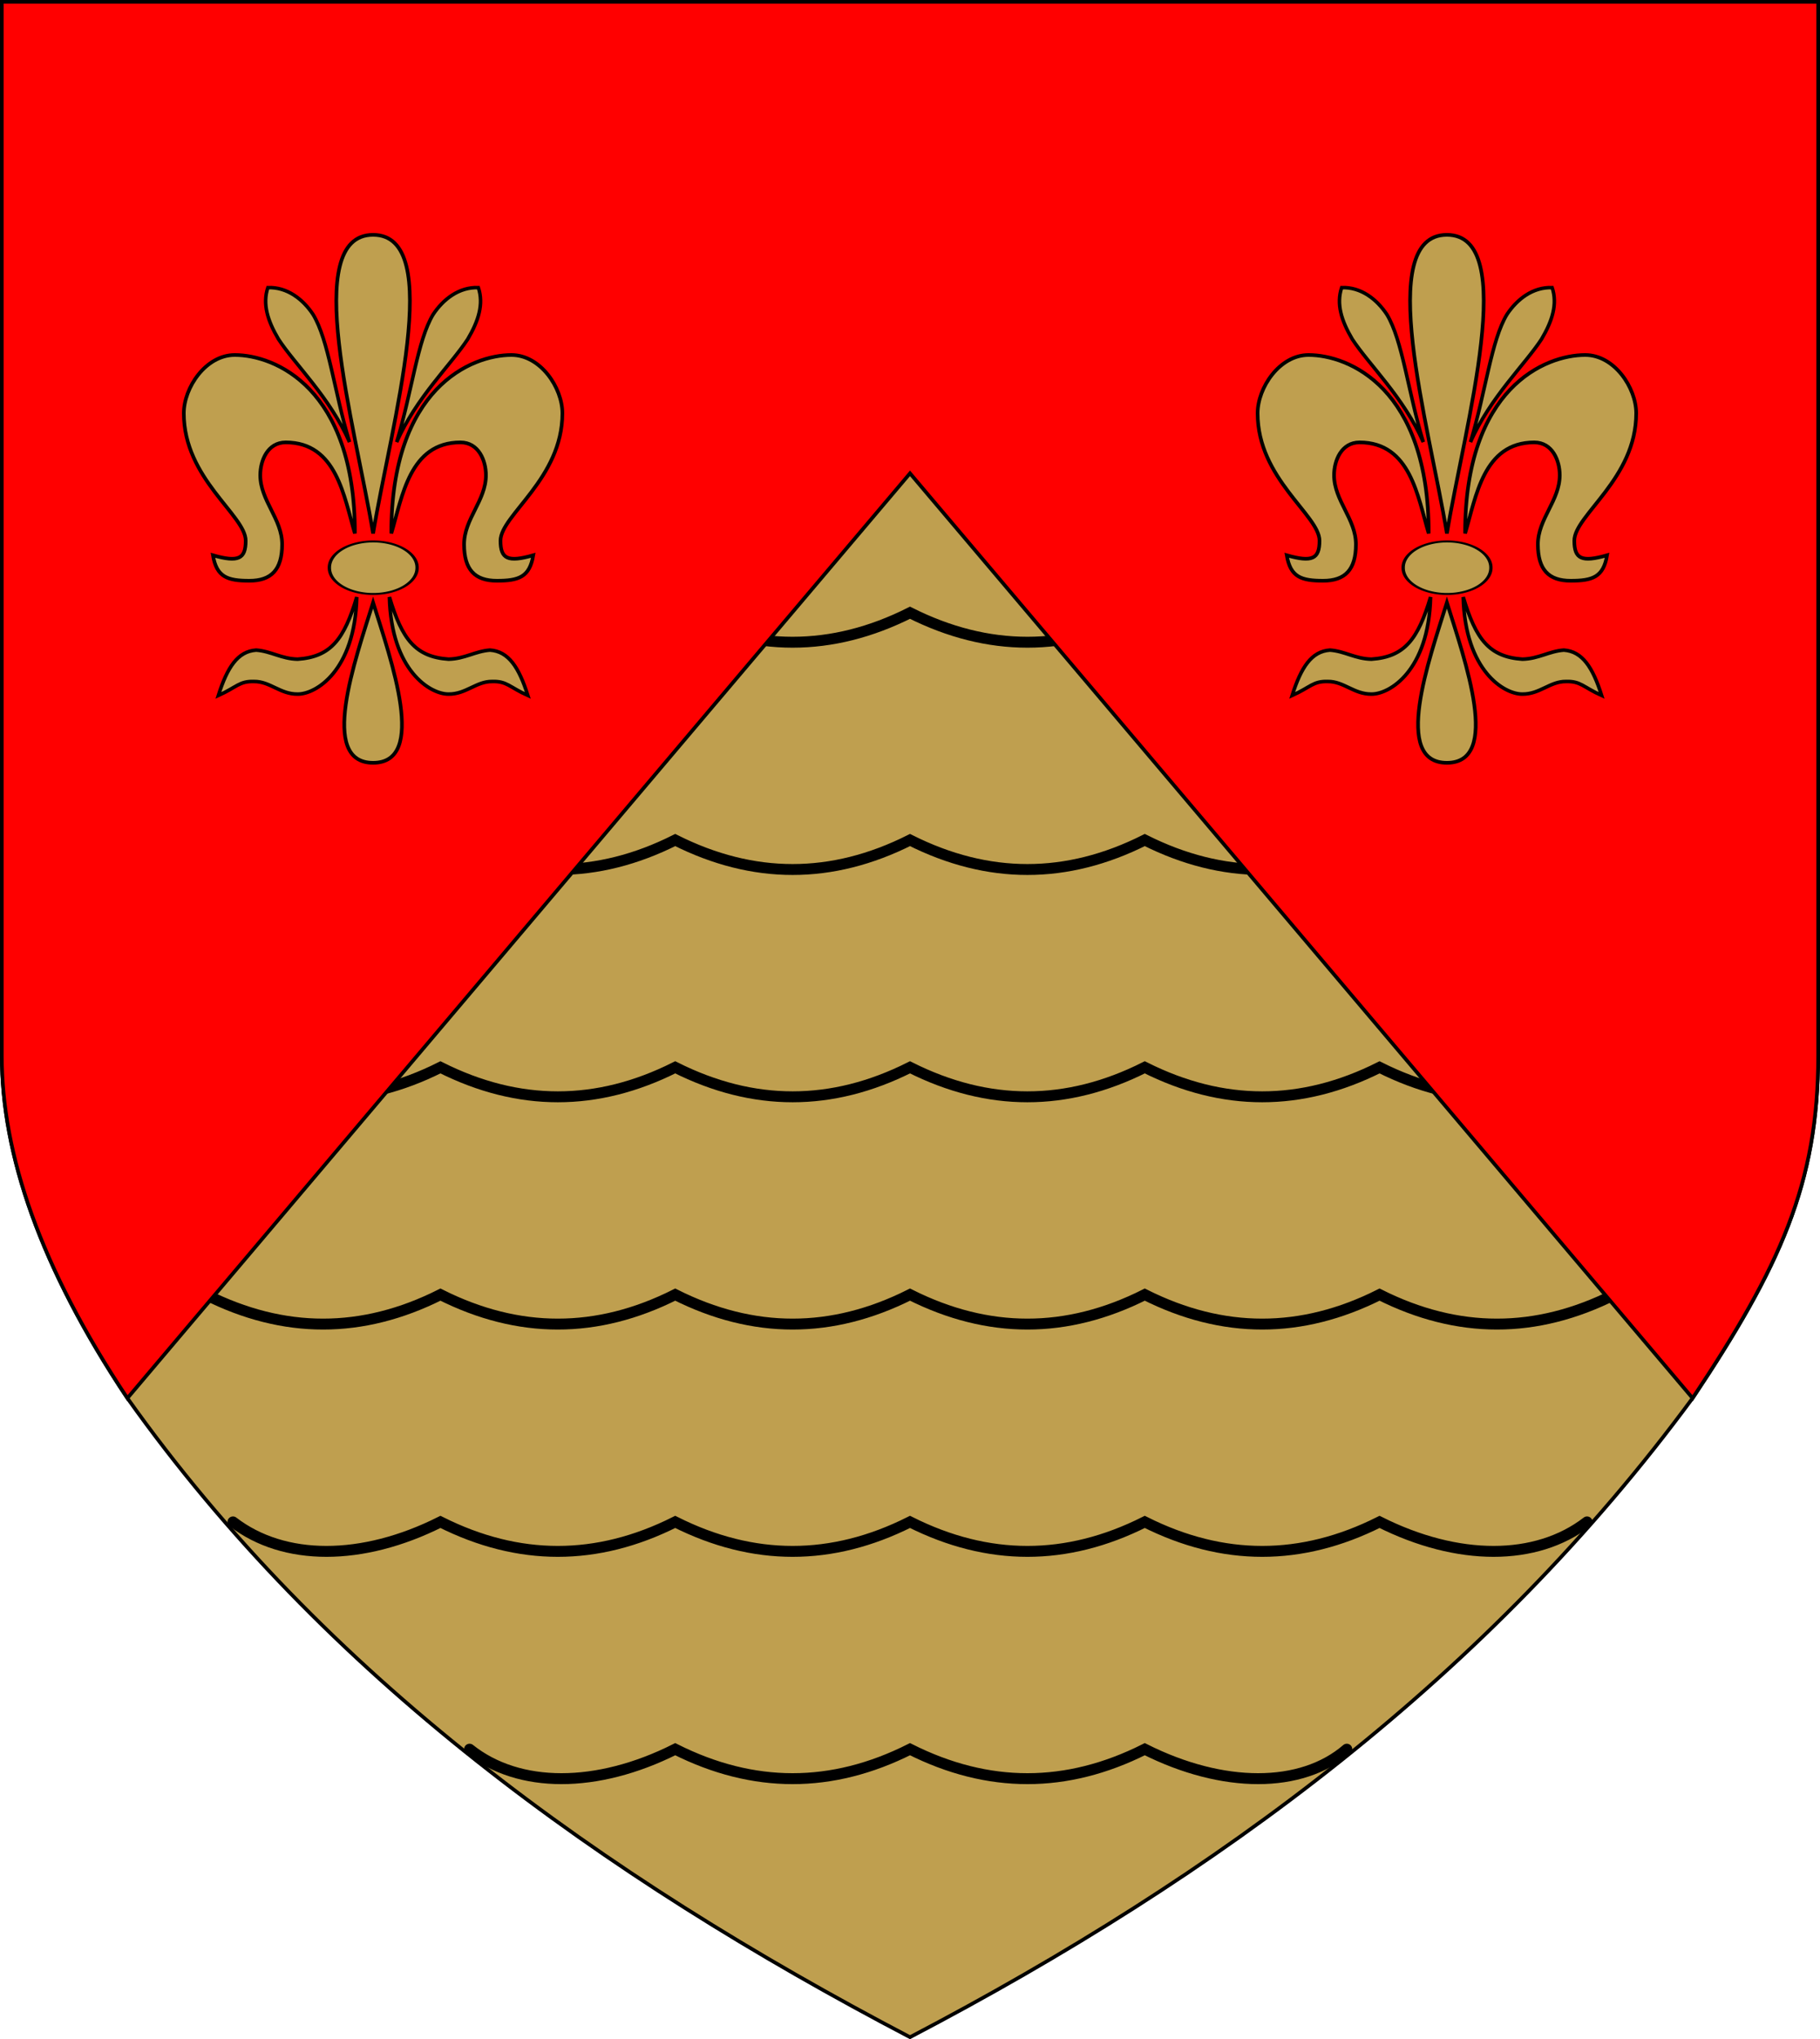
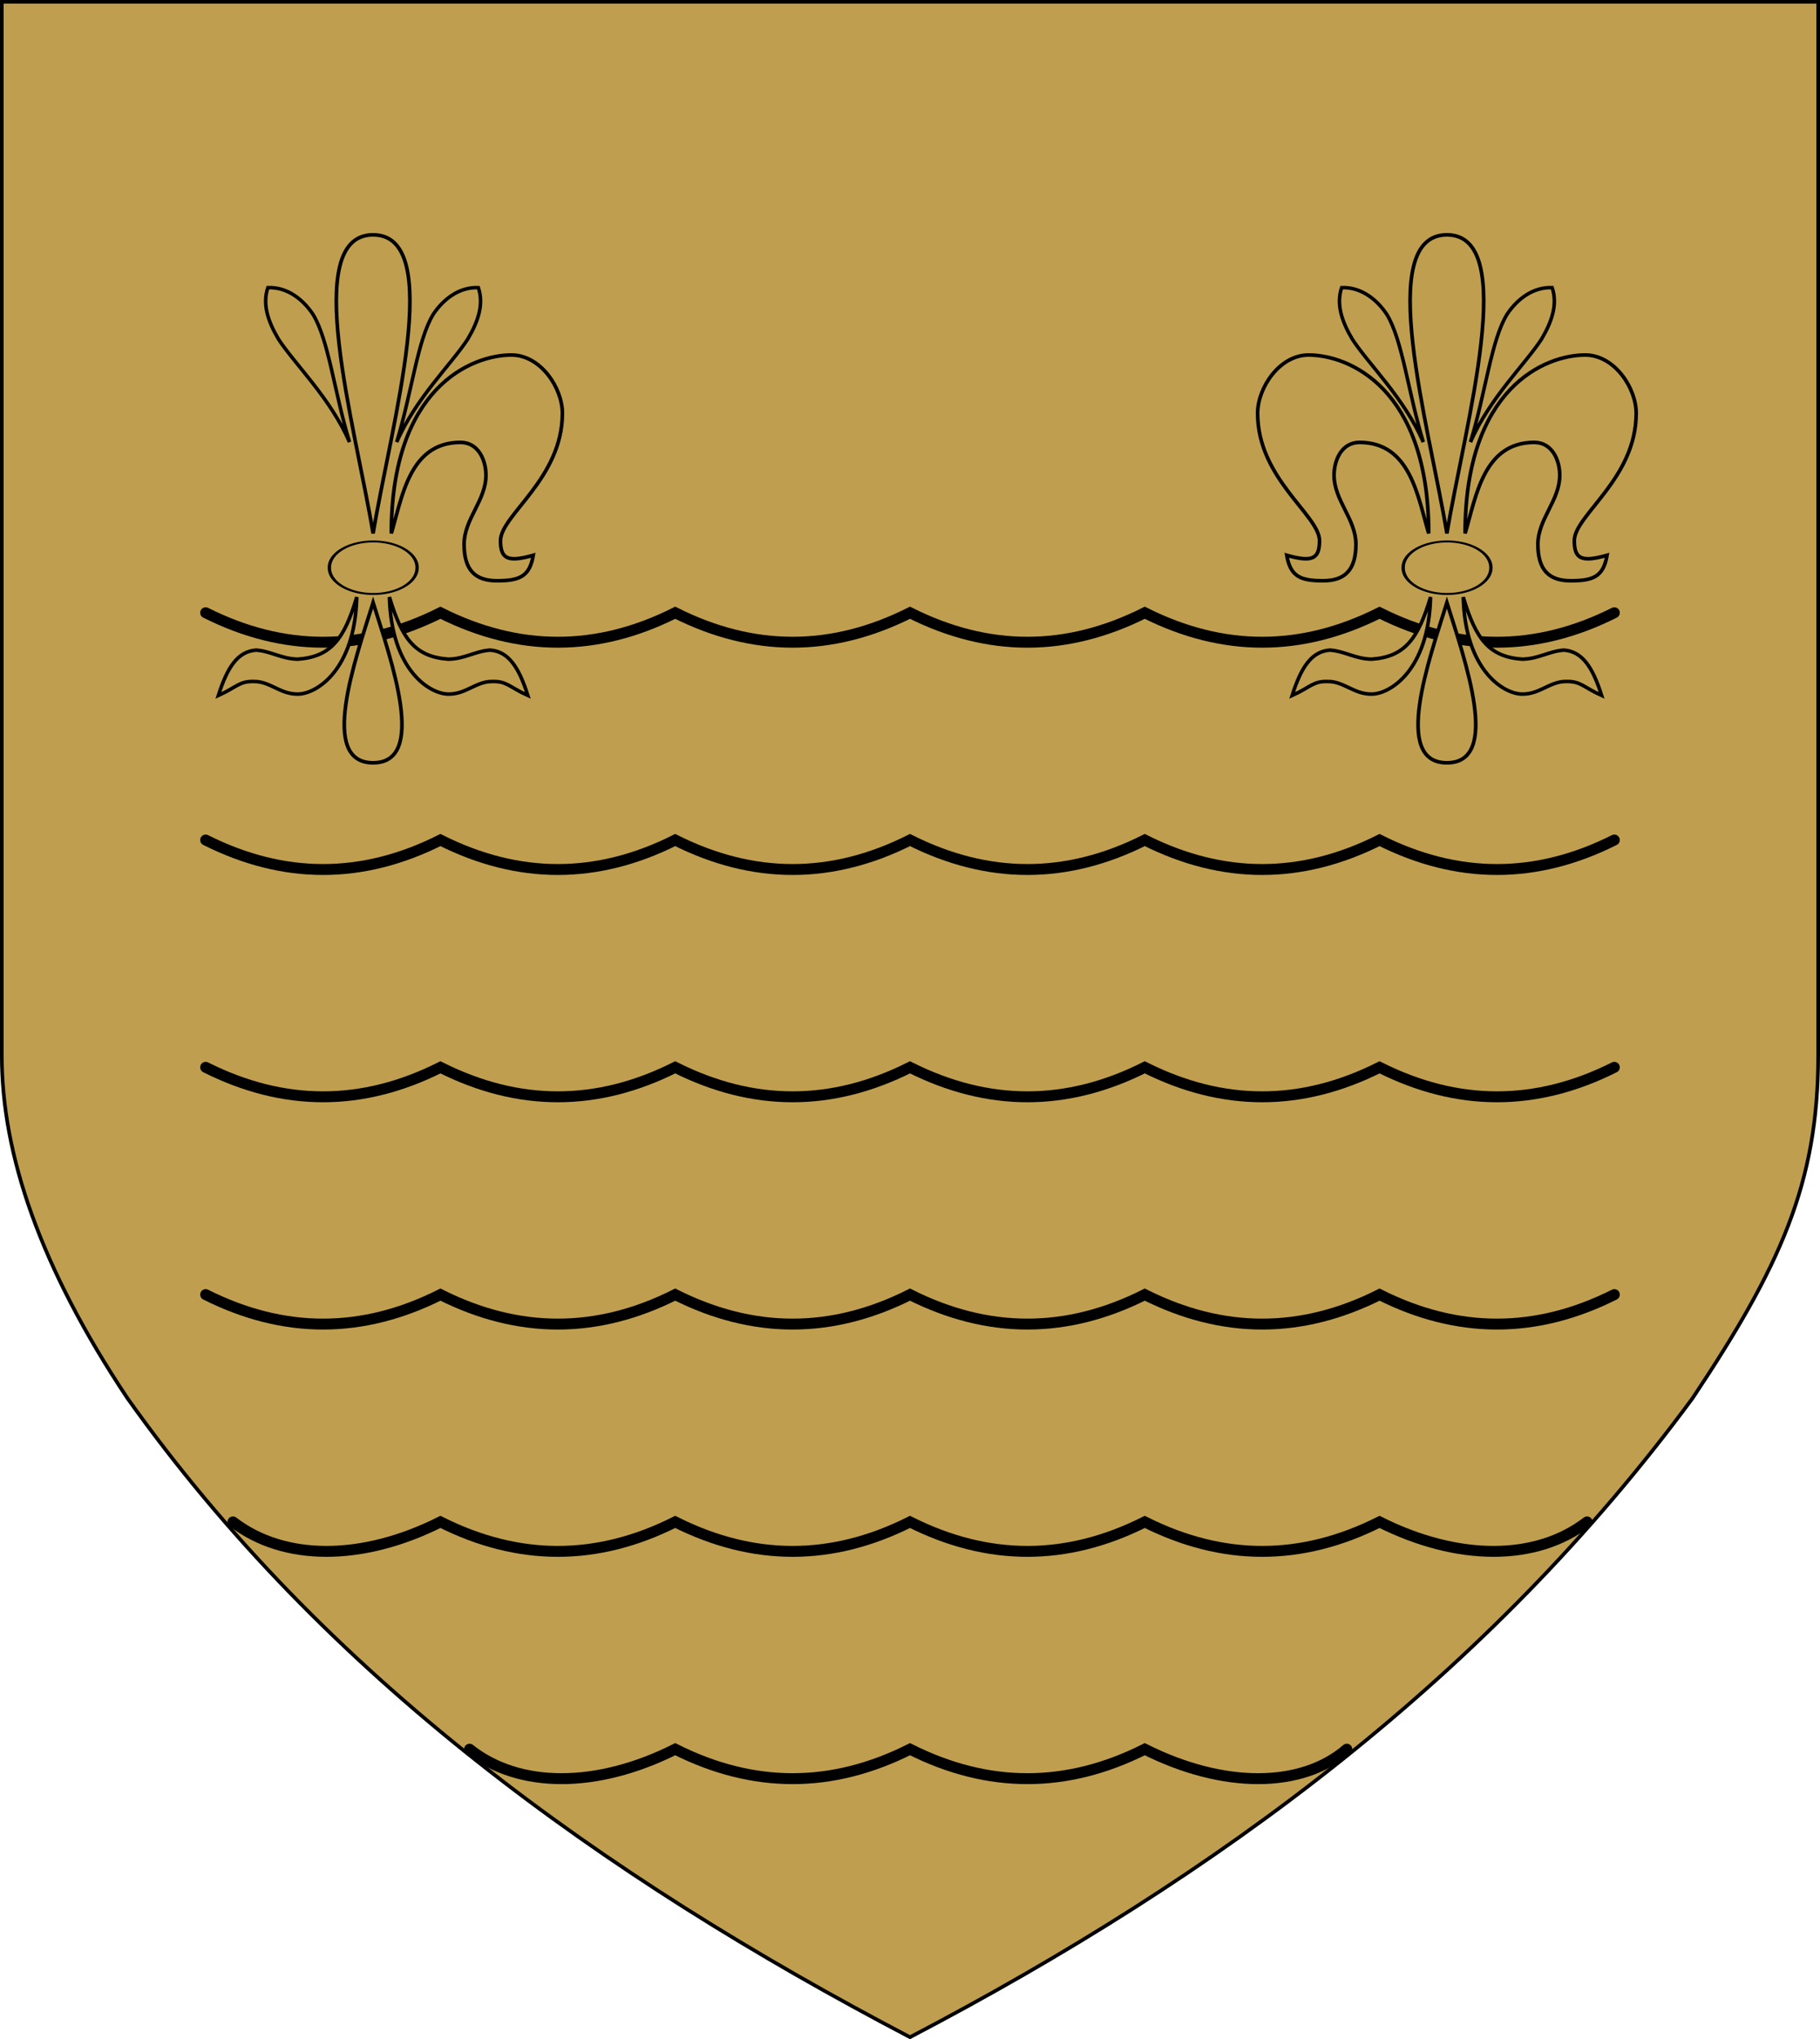
<svg xmlns="http://www.w3.org/2000/svg" xmlns:ns1="http://sodipodi.sourceforge.net/DTD/sodipodi-0.dtd" xmlns:ns2="http://www.inkscape.org/namespaces/inkscape" width="500" height="560" id="svg2" ns1:version="0.32" ns2:version="0.45.1" version="1.0" ns1:docbase="/" ns1:docname="Saltvik.vaakuna.svg" ns2:output_extension="org.inkscape.output.svg.inkscape">
  <defs id="defs4" />
  <g ns2:label="Layer 1" ns2:groupmode="layer" id="layer1">
    <path style="fill:#bf9f4f;fill-opacity:1;fill-rule:evenodd;stroke:black;stroke-width:1px;stroke-linecap:butt;stroke-linejoin:miter;stroke-opacity:1" d="M 0.5,0.5 L 499.5,0.5 L 499.5,290 C 499.5,325 489,348 465,384 C 409,460 335,515 250,559.5 C 165,515 89,460 35,384 C 11,348 0.5,317 0.5,290 L 0.5,0.5 z " id="path2184" ns1:nodetypes="cccscscc" />
    <path style="fill:none;fill-opacity:0.75;fill-rule:evenodd;stroke:black;stroke-width:3;stroke-linecap:round;stroke-linejoin:miter;stroke-miterlimit:4;stroke-dasharray:none;stroke-opacity:1" d="M 56.5,293.133 C 78,303.929 99.5,303.929 121,293.133 C 142.5,303.929 164,303.929 185.5,293.133 C 207,303.929 228.5,303.929 250,293.133 C 271.5,303.929 293,303.929 314.5,293.133 C 336,303.929 357.5,303.929 379,293.133 C 400.5,303.929 422,303.929 443.5,293.133" id="path4867" ns1:nodetypes="ccccccc" />
    <path style="fill:none;fill-opacity:0.75;fill-rule:evenodd;stroke:black;stroke-width:3;stroke-linecap:round;stroke-linejoin:miter;stroke-miterlimit:4;stroke-dasharray:none;stroke-opacity:1" d="M 56.5,168.286 C 78,179.082 99.5,179.082 121,168.286 C 142.5,179.082 164,179.082 185.5,168.286 C 207,179.082 228.5,179.082 250,168.286 C 271.5,179.082 293,179.082 314.5,168.286 C 336,179.082 357.5,179.082 379,168.286 C 400.5,179.082 422,179.082 443.5,168.286" id="path7536" ns1:nodetypes="ccccccc" />
    <path ns1:nodetypes="ccccccc" id="path7534" d="M 56.5,230.71 C 78,241.505 99.5,241.505 121,230.71 C 142.5,241.505 164,241.505 185.5,230.71 C 207,241.505 228.5,241.505 250,230.71 C 271.5,241.505 293,241.505 314.5,230.71 C 336,241.505 357.5,241.505 379,230.71 C 400.5,241.505 422,241.505 443.5,230.71" style="fill:none;fill-opacity:0.75;fill-rule:evenodd;stroke:black;stroke-width:3;stroke-linecap:round;stroke-linejoin:miter;stroke-miterlimit:4;stroke-dasharray:none;stroke-opacity:1" />
    <path ns1:nodetypes="ccccccc" id="path7532" d="M 56.5,355.556 C 78,366.352 99.5,366.352 121,355.556 C 142.5,366.352 164,366.352 185.5,355.556 C 207,366.352 228.5,366.352 250,355.556 C 271.5,366.352 293,366.352 314.5,355.556 C 336,366.352 357.5,366.352 379,355.556 C 400.5,366.352 422,366.352 443.5,355.556" style="fill:none;fill-opacity:0.75;fill-rule:evenodd;stroke:black;stroke-width:3;stroke-linecap:round;stroke-linejoin:miter;stroke-miterlimit:4;stroke-dasharray:none;stroke-opacity:1" />
-     <path ns1:nodetypes="cccccccc" id="path5760" d="M 0.5,0.5 L 499.5,0.5 L 499.5,290 C 499.5,325 489,348 465,384 L 250,130 L 35,384 C 11,348 0.5,317 0.5,290 L 0.5,0.5 z " style="fill:red;fill-opacity:1;fill-rule:evenodd;stroke:black;stroke-width:1px;stroke-linecap:butt;stroke-linejoin:miter;stroke-opacity:1" />
    <path ns1:nodetypes="ccc" id="path2148" d="M 397.5,64.5 C 417.5,64.5 402.5,116.5 397.5,146.5 C 392.5,116.5 377.5,64.5 397.5,64.5 z " style="fill:#bf9f4f;fill-opacity:1;fill-rule:evenodd;stroke:black;stroke-width:1;stroke-linecap:butt;stroke-linejoin:miter;stroke-miterlimit:4;stroke-dasharray:none;stroke-opacity:1" />
    <path ns1:nodetypes="ccc" id="path2150" d="M 397.5,165.5 C 402.5,181.5 412.5,209.5 397.5,209.5 C 382.5,209.5 392.5,181.5 397.5,165.5 z " style="fill:#bf9f4f;fill-opacity:1;fill-rule:evenodd;stroke:black;stroke-width:1;stroke-linecap:butt;stroke-linejoin:miter;stroke-miterlimit:4;stroke-dasharray:none;stroke-opacity:1" />
    <path transform="matrix(0.915,0,0,0.536,168.026,-31.235)" d="M 264 349.167 A 13.167 13.333 0 1 1  237.667,349.167 A 13.167 13.333 0 1 1  264 349.167 z" ns1:ry="13.333333" ns1:rx="13.166667" ns1:cy="349.16666" ns1:cx="250.83333" id="path2152" style="fill:#bf9f4f;fill-opacity:1;stroke:black;stroke-width:1;stroke-miterlimit:4;stroke-dasharray:none;stroke-opacity:1" ns1:type="arc" />
    <path style="fill:#bf9f4f;fill-opacity:1;fill-rule:evenodd;stroke:black;stroke-width:0.969px;stroke-linecap:butt;stroke-linejoin:miter;stroke-opacity:1" d="M 391.015,121.415 C 386.781,107.461 385.339,93.534 381.007,86.368 C 378.226,82.171 373.883,78.798 368.585,78.993 C 367.087,83.487 368.516,88.087 371.491,93.123 C 376.04,100.113 385.678,109.199 391.015,121.415 z " id="path2154" ns1:nodetypes="ccccc" />
    <path ns1:nodetypes="ccccccc" id="path2156" d="M 354.99,191.01 C 360.062,188.727 360.713,187.045 364.781,187.168 C 369.18,187.117 371.97,190.677 376.771,190.626 C 381.704,190.676 392.498,184.313 393.01,163.99 C 389.552,175.589 385.884,180.409 376.77,181.038 C 372.305,180.944 369.447,178.844 365.384,178.549 C 360.312,178.892 357.45,183.246 354.99,191.01 z " style="fill:#bf9f4f;fill-opacity:1;fill-rule:evenodd;stroke:black;stroke-width:0.98px;stroke-linecap:butt;stroke-linejoin:miter;stroke-opacity:1" />
    <path ns1:nodetypes="cccccccccc" id="path2158" d="M 353.5,152.5 C 360.5,154.5 362.5,153.5 362.5,148.5 C 362.5,141.5 345.5,131.5 345.5,113.5 C 345.5,106.5 351.5,97.5 359.5,97.5 C 370.5,97.5 392.5,106.5 392.5,146.5 C 389.5,136.5 387.5,121.5 373.5,121.5 C 368.5,121.5 366.5,126.5 366.5,130.5 C 366.5,137.5 372.5,142.5 372.5,149.5 C 372.5,156.5 369.5,159.5 363.5,159.5 C 357.5,159.5 354.5,158.5 353.5,152.5 z " style="fill:#bf9f4f;fill-opacity:1;fill-rule:evenodd;stroke:black;stroke-width:1px;stroke-linecap:butt;stroke-linejoin:miter;stroke-opacity:1" />
    <path style="fill:#bf9f4f;fill-opacity:1;fill-rule:evenodd;stroke:black;stroke-width:1px;stroke-linecap:butt;stroke-linejoin:miter;stroke-opacity:1" d="M 441.5,152.5 C 434.5,154.5 432.5,153.5 432.5,148.5 C 432.5,141.5 449.5,131.5 449.5,113.5 C 449.5,106.5 443.5,97.5 435.5,97.5 C 424.5,97.5 402.5,106.5 402.5,146.5 C 405.5,136.5 407.5,121.5 421.5,121.5 C 426.5,121.5 428.5,126.5 428.5,130.5 C 428.5,137.5 422.5,142.5 422.5,149.5 C 422.5,156.5 425.5,159.5 431.5,159.5 C 437.5,159.5 440.5,158.5 441.5,152.5 z " id="path2160" ns1:nodetypes="cccccccccc" />
    <path ns1:nodetypes="ccccc" id="path2162" d="M 403.985,121.415 C 408.219,107.461 409.661,93.534 413.993,86.368 C 416.774,82.171 421.117,78.798 426.415,78.993 C 427.913,83.487 426.484,88.087 423.509,93.123 C 418.96,100.113 409.322,109.199 403.985,121.415 z " style="fill:#bf9f4f;fill-opacity:1;fill-rule:evenodd;stroke:black;stroke-width:0.969px;stroke-linecap:butt;stroke-linejoin:miter;stroke-opacity:1" />
    <path style="fill:#bf9f4f;fill-opacity:1;fill-rule:evenodd;stroke:black;stroke-width:0.98px;stroke-linecap:butt;stroke-linejoin:miter;stroke-opacity:1" d="M 440.01,191.01 C 434.938,188.727 434.287,187.045 430.219,187.168 C 425.82,187.117 423.03,190.677 418.229,190.626 C 413.296,190.676 402.502,184.313 401.99,163.99 C 405.448,175.589 409.116,180.409 418.23,181.038 C 422.695,180.944 425.553,178.844 429.616,178.549 C 434.688,178.892 437.55,183.246 440.01,191.01 z " id="path2164" ns1:nodetypes="ccccccc" />
    <path ns1:nodetypes="ccc" id="path2166" d="M 102.5,64.5 C 122.5,64.5 107.5,116.5 102.5,146.5 C 97.5,116.5 82.5,64.5 102.5,64.5 z " style="fill:#bf9f4f;fill-opacity:1;fill-rule:evenodd;stroke:black;stroke-width:1;stroke-linecap:butt;stroke-linejoin:miter;stroke-miterlimit:4;stroke-dasharray:none;stroke-opacity:1" />
    <path ns1:nodetypes="ccc" id="path2168" d="M 102.5,165.5 C 107.5,181.5 117.5,209.5 102.5,209.5 C 87.5,209.5 97.5,181.5 102.5,165.5 z " style="fill:#bf9f4f;fill-opacity:1;fill-rule:evenodd;stroke:black;stroke-width:1;stroke-linecap:butt;stroke-linejoin:miter;stroke-miterlimit:4;stroke-dasharray:none;stroke-opacity:1" />
    <path transform="matrix(0.915,0,0,0.536,-126.974,-31.235)" d="M 264 349.167 A 13.167 13.333 0 1 1  237.667,349.167 A 13.167 13.333 0 1 1  264 349.167 z" ns1:ry="13.333333" ns1:rx="13.166667" ns1:cy="349.16666" ns1:cx="250.83333" id="path2170" style="fill:#bf9f4f;fill-opacity:1;stroke:black;stroke-width:1;stroke-miterlimit:4;stroke-dasharray:none;stroke-opacity:1" ns1:type="arc" />
    <path style="fill:#bf9f4f;fill-opacity:1;fill-rule:evenodd;stroke:black;stroke-width:0.969px;stroke-linecap:butt;stroke-linejoin:miter;stroke-opacity:1" d="M 96.015,121.415 C 91.781,107.461 90.339,93.534 86.007,86.368 C 83.226,82.171 78.883,78.798 73.585,78.993 C 72.087,83.487 73.516,88.087 76.491,93.123 C 81.04,100.113 90.678,109.199 96.015,121.415 z " id="path2172" ns1:nodetypes="ccccc" />
    <path ns1:nodetypes="ccccccc" id="path2174" d="M 59.99,191.01 C 65.062,188.727 65.713,187.045 69.781,187.168 C 74.18,187.117 76.97,190.677 81.771,190.626 C 86.704,190.676 97.498,184.313 98.01,163.99 C 94.552,175.589 90.884,180.409 81.77,181.038 C 77.305,180.944 74.447,178.844 70.384,178.549 C 65.312,178.892 62.45,183.246 59.99,191.01 z " style="fill:#bf9f4f;fill-opacity:1;fill-rule:evenodd;stroke:black;stroke-width:0.98px;stroke-linecap:butt;stroke-linejoin:miter;stroke-opacity:1" />
-     <path ns1:nodetypes="cccccccccc" id="path2176" d="M 58.5,152.5 C 65.5,154.5 67.5,153.5 67.5,148.5 C 67.5,141.5 50.5,131.5 50.5,113.5 C 50.5,106.5 56.5,97.5 64.5,97.5 C 75.5,97.5 97.5,106.5 97.5,146.5 C 94.5,136.5 92.5,121.5 78.5,121.5 C 73.5,121.5 71.5,126.5 71.5,130.5 C 71.5,137.5 77.5,142.5 77.5,149.5 C 77.5,156.5 74.5,159.5 68.5,159.5 C 62.5,159.5 59.5,158.5 58.5,152.5 z " style="fill:#bf9f4f;fill-opacity:1;fill-rule:evenodd;stroke:black;stroke-width:1px;stroke-linecap:butt;stroke-linejoin:miter;stroke-opacity:1" />
    <path style="fill:#bf9f4f;fill-opacity:1;fill-rule:evenodd;stroke:black;stroke-width:1px;stroke-linecap:butt;stroke-linejoin:miter;stroke-opacity:1" d="M 146.5,152.5 C 139.5,154.5 137.5,153.5 137.5,148.5 C 137.5,141.5 154.5,131.5 154.5,113.5 C 154.5,106.5 148.5,97.5 140.5,97.5 C 129.5,97.5 107.5,106.5 107.5,146.5 C 110.5,136.5 112.5,121.5 126.5,121.5 C 131.5,121.5 133.5,126.5 133.5,130.5 C 133.5,137.5 127.5,142.5 127.5,149.5 C 127.5,156.5 130.5,159.5 136.5,159.5 C 142.5,159.5 145.5,158.5 146.5,152.5 z " id="path2178" ns1:nodetypes="cccccccccc" />
    <path ns1:nodetypes="ccccc" id="path2180" d="M 108.985,121.415 C 113.219,107.461 114.661,93.534 118.993,86.368 C 121.774,82.171 126.117,78.798 131.415,78.993 C 132.913,83.487 131.484,88.087 128.509,93.123 C 123.96,100.113 114.322,109.199 108.985,121.415 z " style="fill:#bf9f4f;fill-opacity:1;fill-rule:evenodd;stroke:black;stroke-width:0.969px;stroke-linecap:butt;stroke-linejoin:miter;stroke-opacity:1" />
    <path style="fill:#bf9f4f;fill-opacity:1;fill-rule:evenodd;stroke:black;stroke-width:0.98px;stroke-linecap:butt;stroke-linejoin:miter;stroke-opacity:1" d="M 145.01,191.01 C 139.938,188.727 139.287,187.045 135.219,187.168 C 130.82,187.117 128.03,190.677 123.229,190.626 C 118.296,190.676 107.502,184.313 106.99,163.99 C 110.448,175.589 114.116,180.409 123.23,181.038 C 127.695,180.944 130.553,178.844 134.616,178.549 C 139.689,178.892 142.55,183.246 145.01,191.01 z " id="path2182" ns1:nodetypes="ccccccc" />
    <path style="fill:none;fill-opacity:0.75;fill-rule:evenodd;stroke:black;stroke-width:3;stroke-linecap:round;stroke-linejoin:miter;stroke-miterlimit:4;stroke-dasharray:none;stroke-opacity:1" d="M 64,417.98 C 78,428.776 99.5,428.776 121,417.98 C 142.5,428.776 164,428.776 185.5,417.98 C 207,428.776 228.5,428.776 250,417.98 C 271.5,428.776 293,428.776 314.5,417.98 C 336,428.776 357.5,428.776 379,417.98 C 400.5,428.776 422,428.776 436,417.98" id="path7538" ns1:nodetypes="ccccccc" />
    <path ns1:nodetypes="ccccc" id="path7540" d="M 129,480.403 C 142.5,491.199 164,491.199 185.5,480.403 C 207,491.199 228.5,491.199 250,480.403 C 271.5,491.199 293,491.199 314.5,480.403 C 336,491.199 357.5,491.199 370,480.403" style="fill:none;fill-opacity:0.75;fill-rule:evenodd;stroke:black;stroke-width:3;stroke-linecap:round;stroke-linejoin:miter;stroke-miterlimit:4;stroke-dasharray:none;stroke-opacity:1" />
  </g>
</svg>